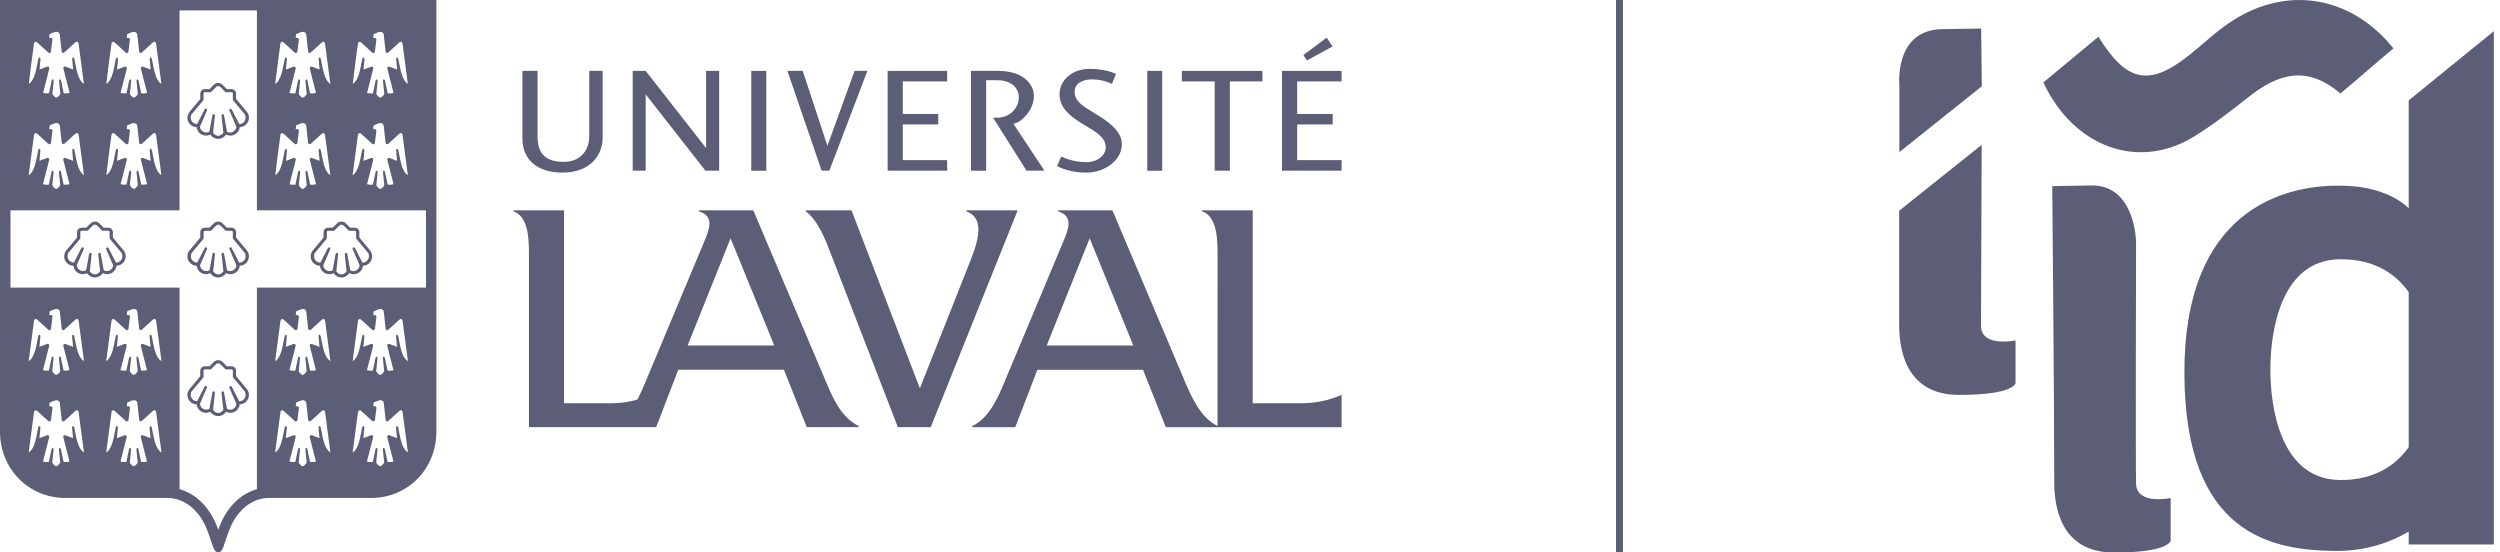
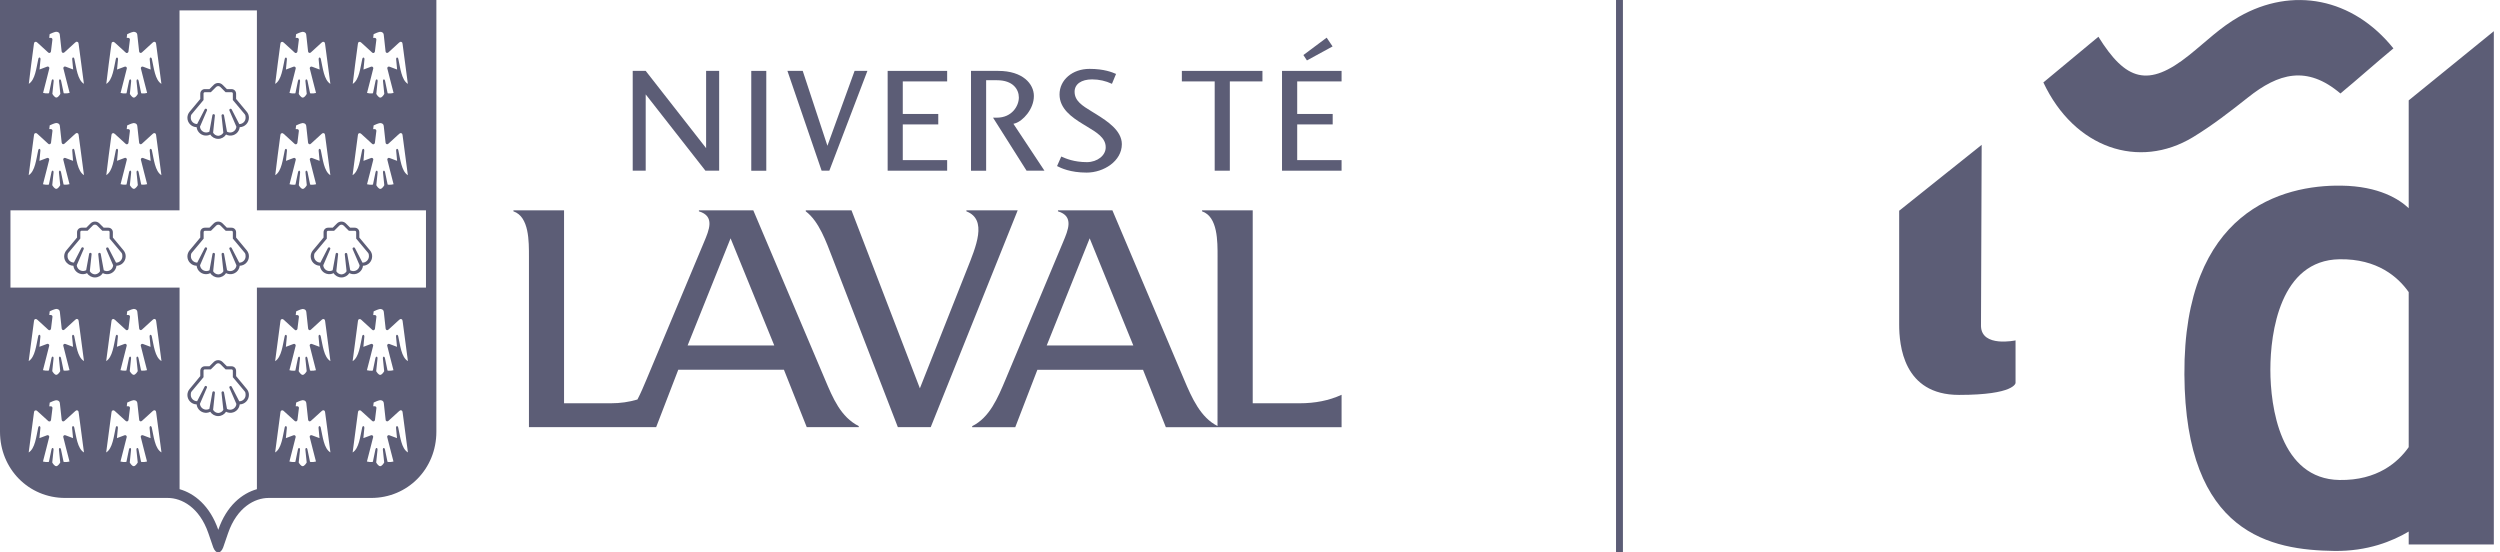
<svg xmlns="http://www.w3.org/2000/svg" width="362" height="80" viewBox="0 0 362 80" fill="none">
  <path d="M0 0V62.514C0 67.895 4.145 72.103 9.439 72.103H24.301C26.288 72.103 28.878 73.447 30.172 77.208L30.889 79.292C31.068 79.723 31.313 80 31.598 80C31.883 80 32.135 79.723 32.306 79.292L33.023 77.208C34.318 73.447 36.899 72.103 38.886 72.103H53.749C59.042 72.103 63.187 67.895 63.187 62.514V0H0ZM51.819 6.374C51.843 6.228 51.843 6.122 52.006 6.073C52.12 6.032 52.226 6.081 52.331 6.187C52.34 6.195 53.863 7.587 53.863 7.587C53.92 7.661 54.017 7.701 54.115 7.669C54.205 7.644 54.27 7.563 54.286 7.473L54.498 5.747C54.506 5.682 54.481 5.617 54.441 5.568C54.4 5.519 54.335 5.487 54.27 5.487H54.034L54.099 4.95C54.27 4.868 54.734 4.657 54.954 4.624L54.97 4.616C54.978 4.616 55.06 4.608 55.06 4.608C55.182 4.608 55.304 4.64 55.402 4.714C55.499 4.787 55.556 4.901 55.565 5.015L55.833 7.465C55.842 7.555 55.907 7.636 55.996 7.661C56.086 7.685 56.184 7.652 56.249 7.579L57.78 6.179C57.886 6.073 57.991 6.024 58.105 6.065C58.268 6.122 58.268 6.228 58.293 6.366C58.382 6.977 58.985 11.527 59.058 12.146C58.13 11.576 57.967 9.834 57.682 8.556C57.617 8.23 57.332 8.255 57.364 8.621L57.503 10.07C57.299 9.997 56.648 9.753 56.42 9.663C56.387 9.647 56.346 9.639 56.314 9.639C56.184 9.639 56.086 9.736 56.078 9.867C56.078 9.883 56.078 9.899 56.086 9.916C56.232 10.559 56.762 12.545 56.99 13.457C56.827 13.514 56.46 13.546 56.281 13.53C56.24 13.53 56.192 13.522 56.151 13.506L56.127 13.489L55.76 11.723C55.695 11.397 55.426 11.422 55.459 11.78L55.646 13.595C55.597 13.693 55.328 14.133 55.068 14.133C54.807 14.133 54.538 13.685 54.49 13.595L54.677 11.78C54.709 11.422 54.441 11.397 54.376 11.723L54.009 13.489L53.985 13.506C53.944 13.522 53.903 13.522 53.854 13.53C53.675 13.546 53.309 13.514 53.146 13.457C53.374 12.545 53.903 10.559 54.05 9.916C54.074 9.793 53.993 9.671 53.871 9.647C53.854 9.647 53.838 9.639 53.822 9.639C53.781 9.639 53.749 9.647 53.716 9.663C53.488 9.753 52.837 9.997 52.633 10.07L52.771 8.621C52.804 8.263 52.511 8.239 52.454 8.556C52.169 9.842 52.006 11.576 51.077 12.146C51.126 11.544 51.729 6.985 51.819 6.374ZM51.819 19.595C51.843 19.448 51.843 19.343 52.006 19.294C52.12 19.253 52.226 19.302 52.331 19.408C52.34 19.416 53.863 20.808 53.863 20.808C53.92 20.881 54.017 20.914 54.115 20.889C54.205 20.857 54.27 20.784 54.286 20.686L54.498 18.96C54.506 18.895 54.481 18.83 54.441 18.781C54.4 18.732 54.335 18.7 54.27 18.7H54.034L54.099 18.162C54.27 18.081 54.734 17.869 54.954 17.837L54.97 17.828C54.978 17.828 55.06 17.82 55.06 17.82C55.19 17.82 55.312 17.861 55.402 17.926C55.499 17.999 55.548 18.097 55.565 18.227L55.833 20.678C55.842 20.767 55.907 20.849 55.996 20.881C56.086 20.906 56.184 20.873 56.249 20.8L57.78 19.4C57.886 19.294 57.991 19.245 58.105 19.286C58.268 19.343 58.268 19.448 58.293 19.587C58.382 20.197 58.985 24.756 59.058 25.367C58.13 24.797 57.967 23.055 57.682 21.777C57.617 21.451 57.332 21.484 57.364 21.842L57.503 23.291C57.299 23.218 56.648 22.973 56.42 22.884C56.387 22.868 56.346 22.86 56.314 22.86C56.184 22.86 56.086 22.957 56.078 23.087C56.078 23.104 56.078 23.12 56.086 23.136C56.232 23.779 56.762 25.766 56.99 26.677C56.827 26.735 56.46 26.767 56.281 26.751C56.24 26.751 56.192 26.743 56.151 26.726L56.127 26.71L55.76 24.944C55.695 24.618 55.426 24.642 55.459 25L55.646 26.816C55.597 26.905 55.328 27.353 55.068 27.353C54.807 27.353 54.538 26.905 54.49 26.816L54.677 25C54.709 24.642 54.441 24.618 54.376 24.944L54.009 26.71L53.985 26.726C53.944 26.743 53.903 26.743 53.854 26.751C53.675 26.767 53.309 26.735 53.146 26.677C53.374 25.766 53.903 23.779 54.05 23.136C54.074 23.014 53.993 22.892 53.871 22.868C53.854 22.868 53.838 22.86 53.822 22.86C53.781 22.86 53.749 22.868 53.716 22.884C53.488 22.973 52.837 23.218 52.633 23.291L52.747 21.842C52.779 21.484 52.486 21.459 52.429 21.777C52.144 23.063 51.981 24.797 51.053 25.367C51.126 24.756 51.729 20.206 51.819 19.595ZM40.596 6.374C40.621 6.228 40.621 6.122 40.784 6.073C40.898 6.032 41.004 6.081 41.109 6.187L42.641 7.587C42.697 7.661 42.795 7.701 42.893 7.669C42.983 7.644 43.048 7.563 43.064 7.473L43.276 5.747C43.284 5.682 43.259 5.617 43.219 5.568C43.178 5.519 43.113 5.487 43.048 5.487H42.812L42.877 4.95C43.048 4.868 43.512 4.657 43.732 4.624L43.748 4.616C43.756 4.616 43.838 4.608 43.838 4.608C43.968 4.608 44.09 4.648 44.18 4.714C44.277 4.787 44.334 4.901 44.343 5.015L44.611 7.465C44.628 7.563 44.693 7.636 44.774 7.661C44.864 7.685 44.97 7.652 45.027 7.579C45.027 7.579 46.55 6.187 46.558 6.179C46.663 6.073 46.769 6.024 46.883 6.065C47.046 6.122 47.046 6.228 47.071 6.366C47.16 6.977 47.763 11.527 47.836 12.146C46.908 11.576 46.745 9.834 46.46 8.556C46.395 8.23 46.11 8.255 46.142 8.621L46.281 10.07C46.077 9.997 45.426 9.753 45.198 9.663C45.165 9.647 45.124 9.639 45.092 9.639C44.962 9.639 44.864 9.736 44.856 9.867C44.856 9.883 44.856 9.899 44.856 9.916C45.002 10.559 45.532 12.545 45.76 13.457C45.597 13.514 45.23 13.546 45.051 13.53C45.01 13.53 44.962 13.522 44.921 13.506L44.896 13.489L44.53 11.723C44.465 11.397 44.196 11.422 44.228 11.78L44.416 13.595C44.367 13.693 44.098 14.133 43.838 14.133C43.577 14.133 43.308 13.685 43.259 13.595L43.447 11.78C43.479 11.422 43.211 11.397 43.145 11.723L42.779 13.489L42.755 13.506C42.714 13.522 42.673 13.522 42.624 13.53C42.445 13.546 42.079 13.514 41.916 13.457C42.144 12.545 42.673 10.559 42.82 9.916C42.844 9.793 42.763 9.671 42.641 9.647C42.624 9.647 42.608 9.639 42.592 9.639C42.551 9.639 42.518 9.647 42.486 9.663C42.258 9.753 41.606 9.997 41.403 10.07L41.541 8.621C41.574 8.263 41.281 8.239 41.224 8.556C40.938 9.842 40.776 11.576 39.847 12.146C39.904 11.544 40.515 6.985 40.596 6.374ZM40.596 19.595C40.621 19.448 40.621 19.343 40.784 19.294C40.898 19.253 41.004 19.302 41.109 19.408L42.641 20.808C42.697 20.881 42.795 20.914 42.893 20.889C42.983 20.865 43.048 20.784 43.064 20.686L43.276 18.96C43.284 18.895 43.259 18.83 43.219 18.781C43.178 18.732 43.113 18.7 43.048 18.7H42.812L42.877 18.162C43.048 18.081 43.512 17.869 43.732 17.837L43.748 17.828C43.756 17.828 43.838 17.82 43.838 17.82C43.968 17.82 44.09 17.861 44.18 17.926C44.277 17.999 44.334 18.113 44.343 18.227L44.611 20.678C44.628 20.767 44.693 20.849 44.774 20.881C44.864 20.906 44.962 20.873 45.027 20.8C45.027 20.8 46.55 19.408 46.558 19.4C46.663 19.294 46.769 19.245 46.883 19.286C47.046 19.343 47.046 19.448 47.071 19.587C47.16 20.197 47.763 24.756 47.836 25.367C46.908 24.797 46.745 23.055 46.46 21.777C46.395 21.451 46.11 21.484 46.142 21.842L46.281 23.291C46.077 23.218 45.426 22.973 45.198 22.884C45.165 22.868 45.124 22.86 45.092 22.86C44.962 22.86 44.864 22.957 44.856 23.087C44.856 23.104 44.856 23.12 44.864 23.136C45.01 23.779 45.54 25.766 45.768 26.677C45.605 26.735 45.238 26.767 45.059 26.751C45.019 26.751 44.978 26.743 44.929 26.726L44.904 26.71L44.538 24.944C44.473 24.618 44.204 24.642 44.237 25L44.424 26.816C44.375 26.905 44.106 27.353 43.846 27.353C43.585 27.353 43.316 26.905 43.268 26.816L43.455 25C43.487 24.642 43.219 24.618 43.154 24.944L42.787 26.71L42.763 26.726C42.722 26.743 42.681 26.743 42.632 26.751C42.453 26.767 42.087 26.735 41.924 26.677C42.152 25.766 42.681 23.779 42.828 23.136C42.852 23.014 42.771 22.892 42.649 22.868C42.632 22.868 42.616 22.86 42.6 22.86C42.559 22.86 42.526 22.868 42.494 22.884C42.266 22.973 41.614 23.218 41.411 23.291L41.549 21.842C41.582 21.484 41.289 21.459 41.232 21.777C40.947 23.063 40.784 24.797 39.855 25.367C39.904 24.756 40.515 20.206 40.596 19.595ZM16.133 6.374C16.157 6.228 16.157 6.122 16.32 6.073C16.434 6.032 16.54 6.081 16.646 6.187L18.177 7.587C18.234 7.661 18.331 7.701 18.429 7.669C18.519 7.644 18.584 7.563 18.6 7.473L18.812 5.747C18.82 5.682 18.796 5.617 18.755 5.568C18.714 5.519 18.649 5.487 18.584 5.487H18.348L18.413 4.95C18.584 4.868 19.048 4.657 19.268 4.624C19.276 4.624 19.276 4.624 19.284 4.616C19.293 4.616 19.374 4.608 19.374 4.608C19.496 4.608 19.618 4.64 19.716 4.714C19.814 4.787 19.871 4.901 19.879 5.015L20.148 7.465C20.156 7.555 20.221 7.636 20.31 7.661C20.4 7.685 20.498 7.652 20.563 7.579C20.563 7.579 22.086 6.187 22.094 6.179C22.2 6.073 22.306 6.024 22.42 6.065C22.582 6.122 22.582 6.228 22.607 6.366C22.697 6.977 23.299 11.527 23.372 12.146C22.444 11.576 22.281 9.834 21.996 8.556C21.931 8.23 21.646 8.255 21.679 8.621L21.817 10.07C21.613 9.997 20.962 9.753 20.734 9.663C20.701 9.647 20.661 9.639 20.628 9.639C20.498 9.639 20.4 9.736 20.392 9.867C20.392 9.883 20.392 9.899 20.4 9.916C20.547 10.559 21.076 12.545 21.304 13.457C21.141 13.514 20.775 13.546 20.596 13.53C20.555 13.53 20.514 13.522 20.465 13.506L20.441 13.489L20.074 11.723C20.009 11.397 19.74 11.422 19.773 11.78L19.96 13.595C19.911 13.693 19.643 14.133 19.382 14.133C19.122 14.133 18.853 13.685 18.804 13.595L18.991 11.78C19.024 11.422 18.755 11.397 18.69 11.723L18.323 13.489L18.299 13.506C18.258 13.522 18.218 13.522 18.169 13.53C17.989 13.546 17.623 13.514 17.46 13.457C17.688 12.545 18.218 10.559 18.364 9.916C18.389 9.793 18.307 9.671 18.185 9.647C18.169 9.647 18.152 9.639 18.136 9.639C18.095 9.639 18.063 9.647 18.03 9.663C17.802 9.753 17.151 9.997 16.947 10.07L17.085 8.621C17.118 8.263 16.825 8.239 16.768 8.556C16.483 9.842 16.32 11.576 15.392 12.146C15.441 11.544 16.043 6.985 16.133 6.374ZM16.133 19.595C16.157 19.448 16.157 19.343 16.32 19.294C16.434 19.253 16.54 19.302 16.646 19.408L18.177 20.808C18.234 20.881 18.331 20.914 18.429 20.889C18.519 20.865 18.584 20.784 18.6 20.686L18.812 18.96C18.82 18.895 18.796 18.83 18.755 18.781C18.714 18.732 18.649 18.7 18.584 18.7H18.348L18.413 18.162C18.584 18.081 19.048 17.869 19.268 17.837C19.276 17.837 19.276 17.837 19.284 17.828C19.293 17.828 19.374 17.82 19.374 17.82C19.504 17.82 19.626 17.861 19.716 17.926C19.814 17.999 19.863 18.097 19.879 18.227L20.148 20.678C20.156 20.767 20.221 20.849 20.31 20.881C20.4 20.906 20.498 20.873 20.563 20.8C20.563 20.8 22.086 19.408 22.094 19.4C22.2 19.294 22.306 19.245 22.42 19.286C22.582 19.343 22.582 19.448 22.607 19.587C22.697 20.197 23.299 24.756 23.372 25.367C22.444 24.797 22.281 23.055 21.996 21.777C21.931 21.451 21.646 21.484 21.679 21.842L21.817 23.291C21.613 23.218 20.962 22.973 20.734 22.884C20.701 22.868 20.661 22.86 20.628 22.86C20.506 22.86 20.4 22.957 20.392 23.079C20.392 23.096 20.392 23.112 20.4 23.128C20.547 23.771 21.076 25.758 21.304 26.669C21.141 26.726 20.775 26.759 20.596 26.743C20.555 26.743 20.514 26.735 20.465 26.718L20.441 26.702L20.074 24.935C20.009 24.61 19.74 24.634 19.773 24.992L19.96 26.808C19.911 26.897 19.643 27.345 19.382 27.345C19.122 27.345 18.853 26.897 18.804 26.808L18.991 24.992C19.024 24.634 18.755 24.61 18.69 24.935L18.323 26.702L18.299 26.718C18.258 26.735 18.218 26.735 18.169 26.743C17.989 26.759 17.623 26.726 17.46 26.669C17.688 25.758 18.218 23.771 18.364 23.128C18.389 23.006 18.307 22.884 18.185 22.86C18.169 22.86 18.152 22.851 18.136 22.851C18.095 22.851 18.063 22.86 18.03 22.876C17.802 22.965 17.151 23.209 16.947 23.283L17.085 21.834C17.118 21.476 16.825 21.451 16.768 21.769C16.483 23.055 16.32 24.789 15.392 25.359C15.441 24.756 16.043 20.206 16.133 19.595ZM10.579 23.291C10.375 23.218 9.724 22.973 9.496 22.884C9.463 22.868 9.422 22.86 9.39 22.86C9.259 22.86 9.162 22.957 9.154 23.079C9.154 23.096 9.154 23.112 9.162 23.128C9.308 23.771 9.838 25.758 10.066 26.669C9.903 26.726 9.536 26.759 9.357 26.743C9.316 26.743 9.268 26.735 9.227 26.718L9.202 26.702L8.836 24.935C8.771 24.61 8.502 24.634 8.535 24.992L8.722 26.808C8.673 26.897 8.404 27.345 8.144 27.345C7.883 27.345 7.614 26.897 7.566 26.808L7.753 24.992C7.785 24.634 7.517 24.61 7.452 24.935L7.085 26.702L7.061 26.726C7.02 26.743 6.979 26.743 6.93 26.751C6.751 26.767 6.385 26.735 6.222 26.677C6.45 25.766 6.979 23.779 7.126 23.136C7.15 23.014 7.069 22.892 6.947 22.868C6.93 22.868 6.914 22.86 6.898 22.86C6.857 22.86 6.824 22.868 6.792 22.884C6.564 22.973 5.912 23.218 5.709 23.291L5.847 21.842C5.88 21.484 5.587 21.459 5.53 21.777C5.245 23.063 5.082 24.797 4.153 25.367C4.227 24.756 4.829 20.197 4.919 19.587C4.943 19.44 4.943 19.334 5.106 19.286C5.22 19.245 5.326 19.294 5.432 19.4L6.963 20.8C7.02 20.873 7.118 20.906 7.215 20.881C7.305 20.857 7.37 20.775 7.386 20.678L7.598 18.952C7.606 18.887 7.582 18.822 7.541 18.773C7.5 18.724 7.435 18.691 7.37 18.691H7.134L7.199 18.154C7.37 18.073 7.834 17.861 8.054 17.828L8.07 17.82C8.079 17.82 8.16 17.812 8.16 17.812C8.29 17.812 8.412 17.853 8.502 17.918C8.6 17.991 8.649 18.089 8.665 18.219L8.934 20.67C8.95 20.759 9.015 20.84 9.097 20.873C9.186 20.898 9.284 20.865 9.349 20.792C9.349 20.792 10.872 19.4 10.88 19.392C10.986 19.286 11.092 19.237 11.206 19.277C11.369 19.334 11.369 19.44 11.393 19.579C11.483 20.189 12.085 24.748 12.159 25.359C11.23 24.789 11.067 23.047 10.782 21.769C10.717 21.443 10.432 21.476 10.465 21.834L10.579 23.291ZM4.911 6.374C4.935 6.228 4.935 6.122 5.098 6.065C5.212 6.024 5.318 6.073 5.424 6.179L6.955 7.579C7.012 7.652 7.109 7.693 7.207 7.661C7.297 7.636 7.362 7.555 7.378 7.465L7.59 5.739C7.598 5.674 7.574 5.609 7.533 5.56C7.492 5.511 7.427 5.479 7.362 5.479H7.126L7.191 4.941C7.362 4.86 7.826 4.648 8.046 4.616L8.062 4.608C8.07 4.608 8.152 4.6 8.152 4.6C8.282 4.6 8.404 4.64 8.494 4.705C8.592 4.779 8.649 4.893 8.657 5.007L8.926 7.457C8.942 7.555 9.007 7.628 9.088 7.652C9.178 7.677 9.276 7.644 9.341 7.571C9.341 7.571 10.864 6.179 10.872 6.171C10.978 6.065 11.084 6.016 11.198 6.057C11.361 6.114 11.361 6.22 11.385 6.358C11.475 6.969 12.077 11.519 12.15 12.138C11.222 11.568 11.059 9.826 10.774 8.548C10.709 8.222 10.424 8.247 10.457 8.613L10.595 10.062C10.391 9.989 9.74 9.745 9.512 9.655C9.479 9.639 9.439 9.631 9.406 9.631C9.276 9.631 9.178 9.728 9.17 9.859C9.17 9.875 9.17 9.891 9.178 9.907C9.325 10.55 9.854 12.537 10.082 13.449C9.919 13.506 9.553 13.538 9.373 13.522C9.333 13.522 9.284 13.514 9.243 13.498L9.219 13.481L8.852 11.715C8.787 11.389 8.518 11.414 8.551 11.772L8.738 13.587C8.689 13.685 8.421 14.124 8.16 14.124C7.899 14.124 7.631 13.677 7.582 13.587L7.769 11.772C7.802 11.414 7.533 11.389 7.468 11.715L7.101 13.481L7.077 13.498C7.036 13.514 6.995 13.514 6.947 13.522C6.767 13.538 6.401 13.506 6.238 13.449C6.466 12.537 6.995 10.55 7.142 9.907C7.166 9.785 7.085 9.663 6.963 9.639C6.947 9.639 6.93 9.631 6.914 9.631C6.873 9.631 6.841 9.639 6.808 9.655C6.58 9.745 5.929 9.989 5.725 10.062L5.863 8.613C5.896 8.255 5.603 8.23 5.546 8.548C5.261 9.834 5.098 11.568 4.17 12.138C4.218 11.544 4.829 6.985 4.911 6.374ZM10.758 61.927C10.693 61.602 10.408 61.626 10.44 61.992L10.579 63.441C10.375 63.368 9.724 63.124 9.496 63.035C9.463 63.018 9.422 63.01 9.39 63.01C9.259 63.01 9.162 63.108 9.154 63.238C9.154 63.254 9.154 63.271 9.162 63.287C9.308 63.93 9.838 65.916 10.066 66.828C9.903 66.885 9.536 66.918 9.357 66.901C9.316 66.901 9.268 66.893 9.227 66.877L9.202 66.861L8.836 65.094C8.771 64.769 8.502 64.793 8.535 65.151L8.722 66.966C8.673 67.056 8.404 67.504 8.144 67.504C7.883 67.504 7.614 67.056 7.566 66.966L7.753 65.151C7.785 64.793 7.517 64.769 7.452 65.094L7.085 66.861L7.061 66.877C7.02 66.893 6.979 66.901 6.93 66.901C6.751 66.918 6.385 66.885 6.222 66.828C6.45 65.916 6.979 63.93 7.126 63.287C7.15 63.165 7.069 63.043 6.947 63.018C6.93 63.018 6.914 63.01 6.898 63.01C6.857 63.01 6.824 63.018 6.792 63.035C6.564 63.124 5.912 63.368 5.709 63.441L5.847 61.992C5.88 61.634 5.587 61.602 5.53 61.927C5.245 63.214 5.082 64.948 4.153 65.517C4.227 64.907 4.829 60.348 4.919 59.737C4.943 59.591 4.943 59.485 5.106 59.436C5.22 59.395 5.326 59.444 5.432 59.55C5.44 59.55 6.963 60.942 6.963 60.942C7.02 61.016 7.118 61.048 7.215 61.024C7.305 60.999 7.37 60.918 7.386 60.82L7.598 59.094C7.606 59.029 7.582 58.964 7.541 58.915C7.5 58.866 7.435 58.834 7.37 58.834H7.134L7.199 58.297C7.37 58.215 7.834 58.004 8.054 57.971L8.07 57.963C8.079 57.963 8.16 57.955 8.16 57.955C8.29 57.955 8.412 57.995 8.502 58.06C8.6 58.134 8.657 58.248 8.665 58.362L8.934 60.812C8.95 60.91 9.015 60.983 9.097 61.016C9.186 61.04 9.292 61.007 9.349 60.934C9.349 60.934 10.872 59.542 10.88 59.542C10.986 59.436 11.092 59.387 11.206 59.428C11.369 59.485 11.369 59.591 11.393 59.737C11.483 60.348 12.085 64.899 12.159 65.517C11.206 64.948 11.043 63.206 10.758 61.927ZM10.758 48.707C10.693 48.381 10.408 48.405 10.44 48.772L10.579 50.221C10.375 50.148 9.724 49.903 9.496 49.814C9.463 49.797 9.422 49.789 9.39 49.789C9.259 49.789 9.162 49.887 9.154 50.009C9.154 50.025 9.154 50.042 9.162 50.058C9.308 50.701 9.838 52.688 10.066 53.599C9.903 53.656 9.536 53.689 9.357 53.672C9.316 53.672 9.268 53.664 9.227 53.648L9.202 53.632L8.836 51.865C8.771 51.54 8.502 51.564 8.535 51.922L8.722 53.738C8.673 53.835 8.404 54.275 8.144 54.275C7.883 54.275 7.614 53.827 7.566 53.738L7.753 51.922C7.785 51.564 7.517 51.54 7.452 51.865L7.085 53.632L7.061 53.648C7.02 53.664 6.979 53.672 6.93 53.672C6.751 53.689 6.385 53.656 6.222 53.599C6.45 52.688 6.979 50.701 7.126 50.058C7.15 49.936 7.069 49.814 6.947 49.789C6.93 49.789 6.914 49.781 6.898 49.781C6.857 49.781 6.824 49.789 6.792 49.806C6.564 49.895 5.912 50.139 5.709 50.213L5.847 48.764C5.88 48.405 5.587 48.381 5.53 48.699C5.245 49.985 5.082 51.719 4.153 52.289C4.227 51.678 4.829 47.119 4.919 46.509C4.943 46.362 4.943 46.256 5.106 46.207C5.22 46.167 5.326 46.215 5.432 46.321C5.44 46.321 6.963 47.722 6.963 47.722C7.02 47.795 7.118 47.836 7.215 47.803C7.305 47.779 7.37 47.697 7.386 47.599L7.598 45.874C7.606 45.809 7.582 45.743 7.541 45.694C7.5 45.646 7.435 45.613 7.37 45.613H7.134L7.199 45.076C7.37 44.994 7.834 44.783 8.054 44.75L8.07 44.742C8.079 44.734 8.16 44.734 8.16 44.734C8.29 44.734 8.412 44.775 8.502 44.84C8.6 44.913 8.657 45.027 8.665 45.141L8.934 47.591C8.95 47.681 9.015 47.762 9.097 47.795C9.186 47.819 9.284 47.787 9.349 47.713C9.349 47.713 10.872 46.321 10.88 46.313C10.986 46.207 11.092 46.158 11.206 46.199C11.369 46.256 11.369 46.362 11.393 46.501C11.483 47.111 12.085 51.67 12.159 52.281C11.206 51.727 11.043 49.993 10.758 48.707ZM21.98 61.927C21.915 61.602 21.63 61.626 21.662 61.992L21.801 63.441C21.597 63.368 20.946 63.124 20.718 63.035C20.685 63.018 20.644 63.01 20.612 63.01C20.482 63.01 20.384 63.108 20.376 63.238C20.376 63.254 20.376 63.271 20.384 63.287C20.53 63.93 21.06 65.916 21.288 66.828C21.125 66.885 20.758 66.918 20.579 66.901C20.538 66.901 20.498 66.893 20.449 66.877L20.424 66.861L20.058 65.094C19.993 64.769 19.724 64.793 19.757 65.151L19.944 66.966C19.895 67.056 19.626 67.504 19.366 67.504C19.105 67.504 18.836 67.056 18.788 66.966L18.975 65.151C19.007 64.793 18.739 64.769 18.674 65.094L18.307 66.861L18.283 66.877C18.242 66.893 18.201 66.901 18.152 66.901C17.973 66.918 17.607 66.885 17.444 66.828C17.672 65.916 18.201 63.93 18.348 63.287C18.372 63.165 18.291 63.043 18.169 63.018C18.152 63.018 18.136 63.01 18.12 63.01C18.079 63.01 18.047 63.018 18.014 63.035C17.786 63.124 17.134 63.368 16.931 63.441L17.069 61.992C17.102 61.634 16.809 61.602 16.752 61.927C16.467 63.214 16.304 64.948 15.375 65.517C15.449 64.907 16.051 60.348 16.141 59.737C16.165 59.591 16.165 59.485 16.328 59.428C16.442 59.387 16.548 59.436 16.654 59.542C16.662 59.542 18.185 60.934 18.185 60.934C18.242 61.007 18.34 61.04 18.437 61.016C18.527 60.991 18.592 60.91 18.608 60.812L18.82 59.086C18.828 59.021 18.804 58.956 18.763 58.907C18.722 58.858 18.657 58.826 18.592 58.826H18.356L18.421 58.288C18.592 58.207 19.056 57.995 19.276 57.963C19.284 57.963 19.284 57.963 19.293 57.955C19.301 57.955 19.382 57.947 19.382 57.947C19.512 57.947 19.634 57.987 19.724 58.052C19.822 58.126 19.879 58.239 19.887 58.353L20.156 60.804C20.164 60.902 20.237 60.975 20.319 61.007C20.408 61.032 20.506 60.999 20.571 60.926C20.571 60.926 22.094 59.534 22.102 59.534C22.208 59.428 22.314 59.379 22.428 59.42C22.591 59.477 22.591 59.583 22.615 59.729C22.705 60.34 23.307 64.891 23.381 65.509C22.42 64.948 22.265 63.206 21.98 61.927ZM21.98 48.707C21.915 48.381 21.63 48.405 21.662 48.772L21.801 50.221C21.597 50.148 20.946 49.903 20.718 49.814C20.685 49.797 20.644 49.789 20.612 49.789C20.49 49.789 20.384 49.887 20.376 50.009C20.376 50.025 20.376 50.042 20.384 50.058C20.53 50.701 21.06 52.688 21.288 53.599C21.125 53.656 20.758 53.689 20.579 53.672C20.538 53.672 20.49 53.664 20.449 53.648L20.424 53.632L20.058 51.865C19.993 51.54 19.724 51.564 19.757 51.922L19.944 53.738C19.895 53.835 19.626 54.275 19.366 54.275C19.105 54.275 18.836 53.827 18.788 53.738L18.975 51.922C19.007 51.564 18.739 51.54 18.674 51.865L18.307 53.632L18.283 53.648C18.242 53.664 18.201 53.672 18.152 53.672C17.973 53.689 17.607 53.656 17.444 53.599C17.672 52.688 18.201 50.701 18.348 50.058C18.372 49.936 18.291 49.814 18.169 49.789C18.152 49.789 18.136 49.781 18.12 49.781C18.079 49.781 18.047 49.789 18.014 49.806C17.786 49.895 17.134 50.139 16.931 50.213L17.069 48.764C17.102 48.405 16.809 48.381 16.752 48.699C16.467 49.985 16.304 51.719 15.375 52.289C15.449 51.678 16.051 47.119 16.141 46.509C16.165 46.362 16.165 46.256 16.328 46.207C16.442 46.167 16.548 46.215 16.654 46.321C16.662 46.321 18.185 47.722 18.185 47.722C18.242 47.795 18.34 47.836 18.437 47.803C18.527 47.779 18.592 47.697 18.608 47.599L18.82 45.874C18.828 45.809 18.804 45.743 18.763 45.694C18.722 45.646 18.657 45.613 18.592 45.613H18.356L18.421 45.076C18.592 44.994 19.056 44.783 19.276 44.75C19.284 44.75 19.284 44.75 19.293 44.742C19.301 44.734 19.382 44.734 19.382 44.734C19.512 44.734 19.634 44.775 19.724 44.84C19.822 44.913 19.879 45.027 19.887 45.141L20.156 47.591C20.164 47.681 20.229 47.762 20.319 47.795C20.408 47.819 20.506 47.787 20.571 47.713C20.571 47.713 22.094 46.321 22.102 46.313C22.208 46.207 22.314 46.158 22.428 46.199C22.591 46.256 22.591 46.362 22.615 46.501C22.705 47.111 23.307 51.67 23.381 52.281C22.42 51.727 22.265 49.993 21.98 48.707ZM46.444 61.927C46.379 61.602 46.093 61.626 46.126 61.992L46.264 63.441C46.061 63.368 45.409 63.124 45.181 63.035C45.149 63.018 45.108 63.01 45.075 63.01C44.945 63.01 44.847 63.108 44.839 63.238C44.839 63.254 44.839 63.271 44.847 63.287C44.994 63.93 45.523 65.916 45.751 66.828C45.589 66.885 45.222 66.918 45.043 66.901C45.002 66.901 44.953 66.893 44.913 66.877L44.888 66.861L44.522 65.094C44.457 64.769 44.188 64.793 44.22 65.151L44.408 66.966C44.359 67.056 44.09 67.504 43.83 67.504C43.569 67.504 43.3 67.056 43.251 66.966L43.439 65.151C43.471 64.793 43.202 64.769 43.137 65.094L42.771 66.861L42.746 66.877C42.706 66.893 42.665 66.901 42.616 66.901C42.437 66.918 42.071 66.885 41.908 66.828C42.136 65.916 42.665 63.93 42.812 63.287C42.836 63.165 42.755 63.043 42.632 63.018C42.616 63.018 42.6 63.01 42.584 63.01C42.543 63.01 42.51 63.018 42.478 63.035C42.25 63.124 41.598 63.368 41.395 63.441L41.533 61.992C41.566 61.634 41.272 61.602 41.215 61.927C40.93 63.214 40.767 64.948 39.839 65.517C39.912 64.907 40.515 60.348 40.605 59.737C40.629 59.591 40.629 59.485 40.792 59.428C40.906 59.387 41.012 59.436 41.118 59.542C41.126 59.542 42.649 60.934 42.649 60.934C42.706 61.007 42.803 61.04 42.901 61.016C42.991 60.991 43.056 60.91 43.072 60.812L43.284 59.086C43.292 59.021 43.268 58.956 43.227 58.907C43.186 58.858 43.121 58.826 43.056 58.826H42.82L42.885 58.288C43.056 58.207 43.52 57.995 43.74 57.963L43.756 57.955C43.764 57.955 43.846 57.947 43.846 57.947C43.976 57.947 44.098 57.987 44.188 58.052C44.286 58.126 44.343 58.239 44.351 58.353L44.619 60.804C44.636 60.902 44.701 60.975 44.782 61.007C44.872 61.032 44.978 60.999 45.035 60.926C45.035 60.926 46.558 59.534 46.566 59.534C46.672 59.428 46.778 59.379 46.892 59.42C47.054 59.477 47.054 59.583 47.079 59.729C47.168 60.34 47.771 64.891 47.844 65.509C46.892 64.948 46.729 63.206 46.444 61.927ZM46.444 48.707C46.379 48.381 46.093 48.405 46.126 48.772L46.264 50.221C46.061 50.148 45.409 49.903 45.181 49.814C45.149 49.797 45.108 49.789 45.075 49.789C44.945 49.789 44.847 49.887 44.839 50.017C44.839 50.034 44.839 50.05 44.847 50.066C44.994 50.709 45.523 52.696 45.751 53.607C45.589 53.664 45.222 53.697 45.043 53.681C45.002 53.681 44.953 53.672 44.913 53.656L44.888 53.64L44.522 51.873C44.457 51.548 44.188 51.572 44.22 51.93L44.408 53.746C44.359 53.843 44.09 54.283 43.83 54.283C43.569 54.283 43.3 53.835 43.251 53.746L43.439 51.93C43.471 51.572 43.202 51.548 43.137 51.873L42.771 53.64L42.746 53.656C42.706 53.672 42.665 53.681 42.616 53.681C42.437 53.697 42.071 53.664 41.908 53.607C42.136 52.696 42.665 50.709 42.812 50.066C42.836 49.944 42.755 49.822 42.632 49.797C42.616 49.797 42.6 49.789 42.584 49.789C42.543 49.789 42.51 49.797 42.478 49.814C42.25 49.903 41.598 50.148 41.395 50.221L41.533 48.772C41.566 48.414 41.272 48.389 41.215 48.707C40.93 49.993 40.767 51.727 39.839 52.297C39.912 51.686 40.515 47.127 40.605 46.517C40.629 46.37 40.629 46.264 40.792 46.215C40.906 46.175 41.012 46.224 41.118 46.33C41.126 46.33 42.649 47.73 42.649 47.73C42.706 47.803 42.803 47.844 42.901 47.811C42.991 47.787 43.056 47.705 43.072 47.608L43.284 45.882C43.292 45.817 43.268 45.752 43.227 45.703C43.186 45.654 43.121 45.621 43.056 45.621H42.82L42.885 45.084C43.056 45.002 43.52 44.791 43.74 44.758L43.756 44.75C43.764 44.742 43.846 44.742 43.846 44.742C43.976 44.742 44.098 44.783 44.188 44.848C44.277 44.921 44.334 45.019 44.351 45.149L44.619 47.599C44.636 47.689 44.701 47.77 44.782 47.803C44.872 47.827 44.978 47.795 45.035 47.722C45.035 47.722 46.558 46.33 46.566 46.321C46.672 46.215 46.778 46.167 46.892 46.207C47.054 46.264 47.054 46.37 47.079 46.509C47.168 47.119 47.771 51.678 47.844 52.289C46.892 51.727 46.729 49.993 46.444 48.707ZM57.666 61.927C57.6 61.602 57.316 61.626 57.348 61.992L57.486 63.441C57.283 63.368 56.631 63.124 56.403 63.035C56.371 63.018 56.33 63.01 56.297 63.01C56.167 63.01 56.069 63.108 56.061 63.238C56.061 63.254 56.061 63.271 56.069 63.287C56.216 63.93 56.745 65.916 56.974 66.828C56.811 66.885 56.444 66.918 56.265 66.901C56.224 66.901 56.175 66.893 56.135 66.877L56.11 66.861L55.744 65.094C55.679 64.769 55.41 64.793 55.442 65.151L55.63 66.966C55.581 67.056 55.312 67.504 55.051 67.504C54.791 67.504 54.522 67.056 54.473 66.966L54.661 65.151C54.693 64.793 54.425 64.769 54.359 65.094L53.993 66.861L53.968 66.877C53.928 66.893 53.887 66.901 53.838 66.901C53.659 66.918 53.292 66.885 53.13 66.828C53.358 65.916 53.887 63.93 54.034 63.287C54.058 63.165 53.977 63.043 53.854 63.018C53.838 63.018 53.822 63.01 53.806 63.01C53.765 63.01 53.732 63.018 53.7 63.035C53.472 63.124 52.82 63.368 52.617 63.441L52.755 61.992C52.788 61.634 52.494 61.602 52.437 61.927C52.152 63.214 51.989 64.948 51.061 65.517C51.134 64.907 51.737 60.348 51.827 59.737C51.851 59.591 51.851 59.485 52.014 59.428C52.128 59.387 52.234 59.436 52.34 59.542C52.348 59.542 53.871 60.934 53.871 60.934C53.928 61.007 54.025 61.04 54.123 61.016C54.213 60.991 54.278 60.91 54.294 60.812L54.506 59.086C54.514 59.021 54.49 58.956 54.449 58.907C54.408 58.858 54.343 58.826 54.278 58.826H54.042L54.107 58.288C54.278 58.207 54.742 57.995 54.962 57.963L54.978 57.955C54.986 57.955 55.068 57.947 55.068 57.947C55.198 57.947 55.32 57.987 55.41 58.052C55.508 58.126 55.565 58.239 55.573 58.353L55.842 60.804C55.85 60.902 55.923 60.975 56.004 61.007C56.094 61.032 56.2 60.999 56.257 60.926C56.257 60.926 57.78 59.534 57.788 59.534C57.894 59.428 58 59.379 58.114 59.42C58.276 59.477 58.276 59.583 58.301 59.729C58.391 60.34 58.993 64.891 59.066 65.509C58.105 64.948 57.951 63.206 57.666 61.927ZM57.666 48.707C57.6 48.381 57.316 48.405 57.348 48.772L57.486 50.221C57.283 50.148 56.631 49.903 56.403 49.814C56.371 49.797 56.33 49.789 56.297 49.789C56.167 49.789 56.069 49.887 56.061 50.017C56.061 50.034 56.061 50.05 56.069 50.066C56.216 50.709 56.745 52.696 56.974 53.607C56.811 53.664 56.444 53.697 56.265 53.681C56.224 53.681 56.175 53.672 56.135 53.656L56.11 53.64L55.744 51.873C55.679 51.548 55.41 51.572 55.442 51.93L55.63 53.746C55.581 53.843 55.312 54.283 55.051 54.283C54.791 54.283 54.522 53.835 54.473 53.746L54.661 51.93C54.693 51.572 54.425 51.548 54.359 51.873L53.993 53.64L53.968 53.656C53.928 53.672 53.887 53.681 53.838 53.681C53.659 53.697 53.292 53.664 53.13 53.607C53.358 52.696 53.887 50.709 54.034 50.066C54.058 49.944 53.977 49.822 53.854 49.797C53.838 49.797 53.822 49.789 53.806 49.789C53.765 49.789 53.732 49.797 53.7 49.814C53.472 49.903 52.82 50.148 52.617 50.221L52.755 48.772C52.788 48.414 52.494 48.389 52.437 48.707C52.152 49.993 51.989 51.727 51.061 52.297C51.134 51.686 51.737 47.127 51.827 46.517C51.851 46.37 51.851 46.264 52.014 46.215C52.128 46.175 52.234 46.224 52.34 46.33C52.348 46.33 53.871 47.73 53.871 47.73C53.928 47.803 54.025 47.844 54.123 47.811C54.213 47.787 54.278 47.705 54.294 47.608L54.506 45.882C54.514 45.817 54.49 45.752 54.449 45.703C54.408 45.654 54.343 45.621 54.278 45.621H54.042L54.107 45.084C54.278 45.002 54.742 44.791 54.962 44.758L54.978 44.75C54.986 44.742 55.068 44.742 55.068 44.742C55.198 44.742 55.32 44.783 55.41 44.848C55.508 44.921 55.556 45.019 55.573 45.149L55.842 47.599C55.85 47.689 55.915 47.77 56.004 47.803C56.094 47.827 56.192 47.795 56.257 47.722C56.257 47.722 57.78 46.33 57.788 46.321C57.894 46.215 58 46.167 58.114 46.207C58.276 46.264 58.276 46.37 58.301 46.509C58.391 47.119 58.993 51.678 59.066 52.289C58.105 51.727 57.951 49.993 57.666 48.707ZM61.681 41.648H37.2V70.833C35.075 71.436 32.811 73.202 31.606 76.719C30.392 73.202 28.128 71.436 26.003 70.833V41.648H1.515V30.455H25.995V1.506H37.2V30.455H61.681V41.648Z" fill="#5C5D76" />
  <path d="M142.792 11.617H144.363C146.701 11.617 147.531 12.96 147.531 14.116C147.531 15.329 146.538 17.039 144.339 17.039H143.793L148.647 24.716H151.237L146.741 17.926L146.986 17.861C148.093 17.535 149.706 15.826 149.706 13.896C149.706 12.146 148.093 10.266 144.559 10.266H140.601V24.724H142.792V11.617Z" fill="#5C5D76" />
  <path d="M120.087 24.716L125.6 10.266H123.744L119.81 21.109L116.235 10.266H114.02L118.971 24.716H120.087Z" fill="#5C5D76" />
  <path d="M137.148 23.185H130.722V18.016H135.861V16.502H130.722V11.788H137.148V10.266H128.532V24.716H137.148V23.185Z" fill="#5C5D76" />
  <path d="M157.394 23.478C155.513 23.478 154.324 22.957 153.688 22.672C153.688 22.672 153.68 22.664 153.672 22.664C153.615 22.794 153.11 23.934 153.061 24.048C153.623 24.333 154.975 24.992 157.345 24.992C159.813 24.992 162.443 23.332 162.443 20.873C162.443 18.887 160.269 17.511 158.827 16.599L158.738 16.542L158.102 16.152C156.702 15.297 155.602 14.613 155.602 13.278C155.602 12.179 156.579 11.495 158.143 11.495C159.137 11.495 160.114 11.715 161.01 12.138C161.067 12.008 161.563 10.811 161.604 10.705C161.059 10.469 159.886 9.973 157.76 9.973C155.285 9.973 153.42 11.568 153.42 13.677C153.42 15.728 155.179 16.982 156.832 17.983L157.329 18.285C158.819 19.18 160.106 19.953 160.106 21.313C160.13 22.501 158.9 23.47 157.394 23.478Z" fill="#5C5D76" />
  <path d="M175.888 24.716H178.079V11.788H182.802V10.266H171.132V11.788H175.888V24.716Z" fill="#5C5D76" />
  <path d="M192.957 6.724L192.102 5.454L188.731 7.97L189.244 8.751L192.957 6.724Z" fill="#5C5D76" />
-   <path d="M168.29 10.266H166.124V24.724H168.29V10.266Z" fill="#5C5D76" />
  <path d="M110.958 10.266H108.784V24.724H110.958V10.266Z" fill="#5C5D76" />
  <path d="M181.394 58.386V30.455H174.056V30.601C176.353 31.383 176.304 34.973 176.304 37.187L176.296 61.683C173.852 60.47 172.582 57.637 171.442 54.926L161.075 30.455H153.192V30.601C155.554 31.301 154.658 33.32 153.941 35.038L145.61 54.934C144.47 57.645 143.297 60.454 140.773 61.707V61.854H147.011L150.211 53.55H165.513L168.812 61.854H194.261V57.165C192.436 58.003 190.417 58.394 188.185 58.394H181.394V58.386ZM151.563 50.025L157.785 34.509L164.104 50.025H151.563Z" fill="#5C5D76" />
  <path d="M194.26 11.788V10.266H185.636V24.716H194.26V23.185H187.835V18.016H192.973V16.502H187.835V11.788H194.26Z" fill="#5C5D76" />
-   <path d="M139.934 30.455V30.601C143.028 31.798 141.326 35.705 139.983 39.092L133.199 56.228L123.296 30.455H116.675V30.601C118.613 32.075 119.623 34.989 120.568 37.423L130.007 61.846H134.771L147.361 30.455H139.934Z" fill="#5C5D76" />
-   <path d="M81.453 24.992C85.468 24.992 87.26 22.461 87.26 19.961V10.266H85.322V19.782C85.322 21.598 84.182 23.438 81.633 23.438C79.043 23.438 77.838 22.282 77.838 19.782V10.266H75.647V20.051C75.647 23.144 77.813 24.992 81.453 24.992Z" fill="#5C5D76" />
+   <path d="M139.934 30.455V30.601C143.028 31.798 141.326 35.705 139.983 39.092L133.199 56.228L123.296 30.455H116.675V30.601C118.613 32.075 119.623 34.989 120.568 37.423L130.007 61.846H134.771L147.361 30.455H139.934" fill="#5C5D76" />
  <path d="M119.452 54.926L109.077 30.455H101.202V30.601C103.564 31.301 102.668 33.32 101.951 35.038L93.62 54.934C93.205 55.919 92.79 56.92 92.301 57.849C91.096 58.207 89.825 58.394 88.457 58.394H81.674V30.455H74.344V30.601C76.641 31.383 76.592 34.973 76.592 37.187V61.846H95.013L98.213 53.542H113.515L116.814 61.846H124.347V61.699C121.732 60.38 120.6 57.645 119.452 54.926ZM99.565 50.025L105.787 34.509L112.115 50.025H99.565Z" fill="#5C5D76" />
  <path d="M93.498 13.668L102.146 24.716H104.133V10.266H102.244V21.451L93.498 10.266H91.617V24.716H93.498V13.668Z" fill="#5C5D76" />
  <path d="M17.875 36.235C17.549 35.845 16.36 34.412 16.344 34.395V33.63C16.344 33.264 16.05 32.971 15.692 32.971H15.016C14.813 32.767 14.601 32.564 14.397 32.352C14.226 32.181 13.998 32.084 13.754 32.084C13.51 32.084 13.282 32.181 13.111 32.352C13.111 32.36 12.573 32.898 12.492 32.971H11.816C11.449 32.971 11.156 33.264 11.156 33.63V34.395C11.14 34.42 9.951 35.845 9.625 36.235C9.413 36.48 9.291 36.797 9.291 37.123C9.291 37.864 9.886 38.466 10.627 38.482C10.708 39.231 11.376 39.768 12.125 39.695C12.296 39.679 12.459 39.63 12.606 39.549C12.85 39.939 13.282 40.175 13.746 40.175C14.226 40.175 14.65 39.923 14.886 39.549C15.554 39.899 16.376 39.638 16.718 38.971C16.8 38.816 16.849 38.653 16.865 38.482C17.606 38.466 18.192 37.864 18.201 37.123C18.209 36.797 18.087 36.488 17.875 36.235ZM16.8 38.034L15.709 35.918C15.668 35.836 15.57 35.804 15.48 35.836C15.383 35.869 15.342 35.975 15.375 36.072L16.384 38.417C16.376 38.547 16.336 38.678 16.27 38.791C16.018 39.231 15.464 39.386 15.024 39.133L14.585 36.764C14.568 36.667 14.487 36.602 14.389 36.61C14.291 36.618 14.218 36.708 14.226 36.805L14.487 39.272C14.332 39.541 14.055 39.712 13.746 39.728C13.428 39.712 13.159 39.532 13.005 39.272L13.265 36.805C13.274 36.708 13.208 36.626 13.111 36.61C13.013 36.593 12.923 36.659 12.907 36.756L12.476 39.125C12.361 39.19 12.231 39.231 12.101 39.239C11.596 39.28 11.156 38.906 11.116 38.401L12.125 36.056C12.158 35.975 12.125 35.877 12.044 35.828C11.954 35.779 11.848 35.812 11.791 35.901L10.7 38.018C10.195 38.018 9.78 37.611 9.78 37.106C9.78 36.911 9.796 36.748 9.894 36.618L11.629 34.542V33.606C11.629 33.5 11.702 33.41 11.816 33.41H12.687L13.436 32.653C13.607 32.482 13.884 32.482 14.055 32.653L14.813 33.41H15.684C15.798 33.41 15.871 33.5 15.871 33.606V34.542L17.606 36.618C17.704 36.756 17.72 36.919 17.72 37.106C17.72 37.627 17.305 38.034 16.8 38.034Z" fill="#5C5D76" />
  <path d="M35.718 56.31C35.393 55.919 34.204 54.486 34.188 54.462V53.697C34.188 53.33 33.894 53.037 33.528 53.037H32.852C32.648 52.834 32.437 52.63 32.233 52.419C32.062 52.248 31.834 52.15 31.59 52.15C31.345 52.15 31.117 52.248 30.946 52.419C30.946 52.427 30.409 52.964 30.327 53.037H29.651C29.285 53.037 29 53.339 29 53.697V54.462C28.984 54.486 27.795 55.911 27.469 56.31C27.257 56.554 27.135 56.872 27.135 57.197C27.135 57.938 27.73 58.541 28.471 58.557C28.552 59.306 29.22 59.843 29.961 59.77C30.132 59.753 30.295 59.705 30.45 59.623C30.694 60.014 31.125 60.25 31.59 60.25C32.07 60.25 32.494 59.998 32.73 59.623C33.398 59.973 34.22 59.713 34.562 59.045C34.644 58.891 34.692 58.728 34.709 58.557C35.45 58.541 36.036 57.938 36.044 57.197C36.052 56.872 35.93 56.554 35.718 56.31ZM34.644 58.109L33.552 55.992C33.511 55.911 33.414 55.878 33.324 55.911C33.227 55.952 33.186 56.057 33.218 56.147L34.228 58.492C34.22 58.622 34.179 58.752 34.114 58.866C33.862 59.306 33.308 59.46 32.868 59.208L32.437 56.839C32.437 56.831 32.437 56.823 32.437 56.815C32.42 56.717 32.323 56.652 32.225 56.668C32.127 56.684 32.062 56.782 32.078 56.88L32.339 59.346C32.184 59.615 31.907 59.786 31.598 59.802C31.28 59.786 31.011 59.607 30.857 59.346L31.117 56.88C31.117 56.872 31.117 56.863 31.117 56.855C31.125 56.758 31.044 56.668 30.946 56.66C30.849 56.652 30.759 56.733 30.751 56.831L30.319 59.2C30.205 59.265 30.075 59.306 29.936 59.314C29.431 59.355 28.992 58.98 28.951 58.475L29.961 56.131C29.994 56.041 29.961 55.944 29.879 55.903C29.79 55.854 29.684 55.886 29.635 55.976L28.544 58.093C28.039 58.093 27.624 57.686 27.624 57.181C27.624 56.986 27.64 56.823 27.738 56.693L29.472 54.617V53.68C29.472 53.575 29.546 53.485 29.66 53.485H30.531L31.288 52.728C31.459 52.557 31.736 52.557 31.907 52.728L32.665 53.485H33.528C33.642 53.485 33.715 53.575 33.715 53.68V54.617L35.45 56.693C35.547 56.823 35.564 56.994 35.564 57.181C35.564 57.702 35.148 58.109 34.644 58.109Z" fill="#5C5D76" />
  <path d="M53.561 36.235L52.03 34.395V33.63C52.03 33.264 51.737 32.971 51.379 32.971H50.703C50.499 32.767 50.288 32.564 50.084 32.352C49.913 32.181 49.685 32.084 49.441 32.084C49.196 32.084 48.968 32.181 48.797 32.352C48.797 32.36 48.26 32.898 48.178 32.971H47.502C47.136 32.971 46.851 33.264 46.851 33.63V34.395C46.835 34.42 45.646 35.845 45.32 36.235C45.108 36.48 44.986 36.797 44.986 37.123C44.986 37.864 45.581 38.466 46.322 38.482C46.403 39.231 47.071 39.768 47.82 39.695C47.991 39.679 48.154 39.63 48.3 39.549C48.545 39.939 48.976 40.175 49.441 40.175C49.921 40.175 50.344 39.923 50.581 39.549C51.248 39.899 52.071 39.638 52.413 38.971C52.495 38.816 52.543 38.653 52.56 38.482C53.301 38.466 53.887 37.864 53.887 37.123C53.895 36.797 53.773 36.488 53.561 36.235ZM52.486 38.034L51.395 35.918C51.354 35.836 51.257 35.804 51.167 35.836C51.069 35.869 51.029 35.975 51.061 36.072L52.071 38.417C52.063 38.547 52.022 38.678 51.957 38.791C51.705 39.231 51.151 39.386 50.711 39.133L50.279 36.764C50.263 36.683 50.182 36.618 50.1 36.626C50.002 36.626 49.921 36.716 49.921 36.813L50.182 39.28C50.027 39.549 49.75 39.72 49.441 39.736C49.123 39.72 48.854 39.541 48.7 39.28L48.96 36.813C48.968 36.716 48.903 36.634 48.805 36.618C48.708 36.602 48.618 36.667 48.602 36.764L48.17 39.133C48.056 39.199 47.926 39.239 47.787 39.247C47.282 39.288 46.843 38.914 46.81 38.409L47.82 36.064C47.853 35.983 47.82 35.885 47.739 35.836C47.649 35.788 47.543 35.82 47.486 35.91L46.395 38.026C45.89 38.026 45.475 37.619 45.475 37.114C45.475 36.919 45.491 36.756 45.589 36.626L47.323 34.55V33.614C47.323 33.508 47.397 33.419 47.511 33.419H48.382L49.139 32.661C49.31 32.49 49.587 32.49 49.758 32.661L50.516 33.419H51.387C51.501 33.419 51.574 33.508 51.574 33.614V34.55L53.309 36.626C53.407 36.764 53.423 36.927 53.423 37.114C53.407 37.627 52.991 38.034 52.486 38.034Z" fill="#5C5D76" />
  <path d="M35.718 16.168L34.188 14.328V13.563C34.188 13.197 33.894 12.903 33.528 12.903H32.852C32.648 12.7 32.437 12.496 32.233 12.285C32.062 12.114 31.834 12.016 31.59 12.016C31.345 12.016 31.117 12.114 30.946 12.285C30.946 12.293 30.409 12.83 30.327 12.903H29.651C29.285 12.903 29 13.205 29 13.563V14.328C28.984 14.352 27.795 15.777 27.469 16.168C27.257 16.412 27.135 16.73 27.135 17.055C27.135 17.796 27.73 18.398 28.471 18.415C28.552 19.164 29.22 19.701 29.961 19.628C30.132 19.611 30.295 19.563 30.45 19.481C30.694 19.872 31.125 20.108 31.59 20.108C32.07 20.108 32.494 19.856 32.73 19.481C33.398 19.831 34.22 19.571 34.562 18.903C34.644 18.749 34.692 18.586 34.709 18.415C35.45 18.398 36.036 17.796 36.044 17.055C36.052 16.721 35.93 16.412 35.718 16.168ZM34.644 17.967L33.552 15.85C33.511 15.761 33.406 15.728 33.316 15.761C33.227 15.802 33.186 15.907 33.218 16.005L34.228 18.35C34.22 18.48 34.179 18.61 34.114 18.724C33.862 19.164 33.308 19.318 32.868 19.066L32.437 16.697C32.42 16.599 32.331 16.526 32.233 16.542C32.135 16.559 32.062 16.648 32.078 16.746L32.339 19.213C32.192 19.473 31.915 19.644 31.598 19.669C31.28 19.652 31.011 19.473 30.857 19.213L31.117 16.746C31.117 16.738 31.117 16.73 31.117 16.721C31.125 16.624 31.044 16.534 30.946 16.526C30.849 16.518 30.759 16.599 30.751 16.697L30.319 19.066C30.205 19.131 30.075 19.172 29.936 19.18C29.431 19.221 28.992 18.846 28.959 18.341L29.969 15.997C30.01 15.907 29.969 15.793 29.871 15.753C29.782 15.712 29.676 15.753 29.635 15.842L28.544 17.959C28.039 17.959 27.624 17.552 27.624 17.047C27.624 16.852 27.64 16.689 27.738 16.559L29.472 14.483V13.547C29.472 13.441 29.546 13.351 29.66 13.351H30.531L31.288 12.594C31.459 12.423 31.736 12.423 31.907 12.594L32.665 13.351H33.528C33.642 13.351 33.715 13.441 33.715 13.547V14.483L35.45 16.559C35.547 16.689 35.564 16.86 35.564 17.047C35.564 17.56 35.148 17.967 34.644 17.967Z" fill="#5C5D76" />
  <path d="M35.718 36.235C35.393 35.845 34.204 34.412 34.188 34.395V33.63C34.188 33.264 33.894 32.971 33.528 32.971H32.852C32.648 32.767 32.437 32.564 32.233 32.352C32.062 32.181 31.834 32.084 31.59 32.084C31.345 32.084 31.117 32.181 30.946 32.352C30.946 32.36 30.409 32.898 30.327 32.971H29.651C29.285 32.971 29 33.264 29 33.63V34.395C28.984 34.42 27.795 35.845 27.469 36.235C27.257 36.48 27.135 36.797 27.135 37.123C27.135 37.864 27.73 38.466 28.471 38.482C28.552 39.231 29.22 39.768 29.961 39.695C30.132 39.679 30.295 39.63 30.45 39.549C30.694 39.939 31.125 40.175 31.59 40.175C32.07 40.175 32.494 39.923 32.73 39.549C33.398 39.899 34.22 39.638 34.562 38.971C34.644 38.816 34.692 38.653 34.709 38.482C35.45 38.466 36.036 37.864 36.044 37.123C36.052 36.797 35.93 36.488 35.718 36.235ZM34.644 38.034L33.552 35.918C33.552 35.91 33.544 35.91 33.544 35.901C33.495 35.812 33.389 35.779 33.3 35.828C33.21 35.877 33.178 35.983 33.227 36.072L34.236 38.417C34.228 38.547 34.188 38.678 34.122 38.791C33.87 39.231 33.316 39.386 32.876 39.133L32.445 36.764C32.428 36.667 32.339 36.593 32.241 36.61C32.143 36.626 32.07 36.716 32.086 36.813L32.347 39.28C32.192 39.549 31.915 39.72 31.606 39.736C31.288 39.72 31.02 39.541 30.865 39.28L31.125 36.813C31.134 36.716 31.068 36.634 30.971 36.618C30.873 36.602 30.783 36.667 30.767 36.764L30.335 39.133C30.221 39.199 30.091 39.239 29.953 39.247C29.448 39.288 29.008 38.914 28.967 38.409L29.977 36.064C30.01 35.975 29.977 35.877 29.896 35.836C29.806 35.788 29.692 35.82 29.651 35.91L28.56 38.026C28.055 38.026 27.64 37.619 27.64 37.114C27.64 36.919 27.656 36.756 27.754 36.626L29.488 34.55V33.614C29.488 33.508 29.562 33.419 29.676 33.419H30.547L31.305 32.661C31.476 32.49 31.753 32.49 31.924 32.661L32.681 33.419H33.528C33.642 33.419 33.715 33.508 33.715 33.614V34.55L35.45 36.626C35.547 36.764 35.564 36.927 35.564 37.114C35.564 37.627 35.148 38.034 34.644 38.034Z" fill="#5C5D76" />
  <g clip-path="url(#clip0_872_1909)">
    <path d="M303.846 5.315C307.797 11.67 311.035 12.758 316.986 7.987C319.46 6.008 321.461 3.993 324.196 2.431C331.957 -2.001 340.694 -0.297 346.568 7.005C344.037 9.097 341.408 11.458 338.891 13.536C334.014 9.394 329.886 10.638 325.539 14.087C322.959 16.13 320.337 18.166 317.531 19.869C309.734 24.584 300.369 21.495 295.88 11.938L303.839 5.329L303.846 5.315Z" fill="#5C5D76" />
    <path d="M348.78 14.525V30.147C347.437 28.874 344.525 26.959 339.026 26.881C330.551 26.754 316.173 30.479 316.301 54.229C316.428 77.477 329.01 79.647 337.994 79.774C342.807 79.844 346.419 78.374 348.78 76.968V78.841H361.107V4.517L348.78 14.533V14.525ZM338.764 69.503C330.162 69.369 328.748 58.894 328.748 53.522C328.748 48.15 330.162 37.674 338.764 37.54C344.249 37.455 347.246 40.12 348.78 42.297V64.746C347.246 66.923 344.249 69.588 338.764 69.503Z" fill="#5C5D76" />
-     <path d="M302.948 26.853C309.204 26.853 309.303 35.038 309.303 35.038C309.303 35.038 309.218 67.256 309.303 70.055C309.402 73.172 314.307 72.112 314.307 72.112V78.275C314.307 78.275 314.208 80.007 306.122 80.007C298.036 80.007 297.456 72.783 297.456 69.8C297.456 57.763 297.167 26.952 297.167 26.952L302.941 26.853H302.948Z" fill="#5C5D76" />
    <path d="M286.939 20.979L275 30.514V46.977C275 49.959 275.58 57.183 283.666 57.183C291.752 57.183 291.851 55.452 291.851 55.452V49.288C291.851 49.288 286.939 50.348 286.847 47.231L286.946 20.979H286.939Z" fill="#5C5D76" />
-     <path d="M286.967 12.49L275.028 22.025V12.313C275.028 12.313 274.258 4.418 281.093 4.227L286.868 4.128L286.967 12.49Z" fill="#5C5D76" />
  </g>
  <line x1="234.5" y1="2.18557e-08" x2="234.5" y2="80" stroke="#5C5D76" />
  <defs>
    <clipPath id="clip0_872_1909">
      <rect width="86.107" height="80" fill="white" transform="translate(275)" />
    </clipPath>
  </defs>
</svg>